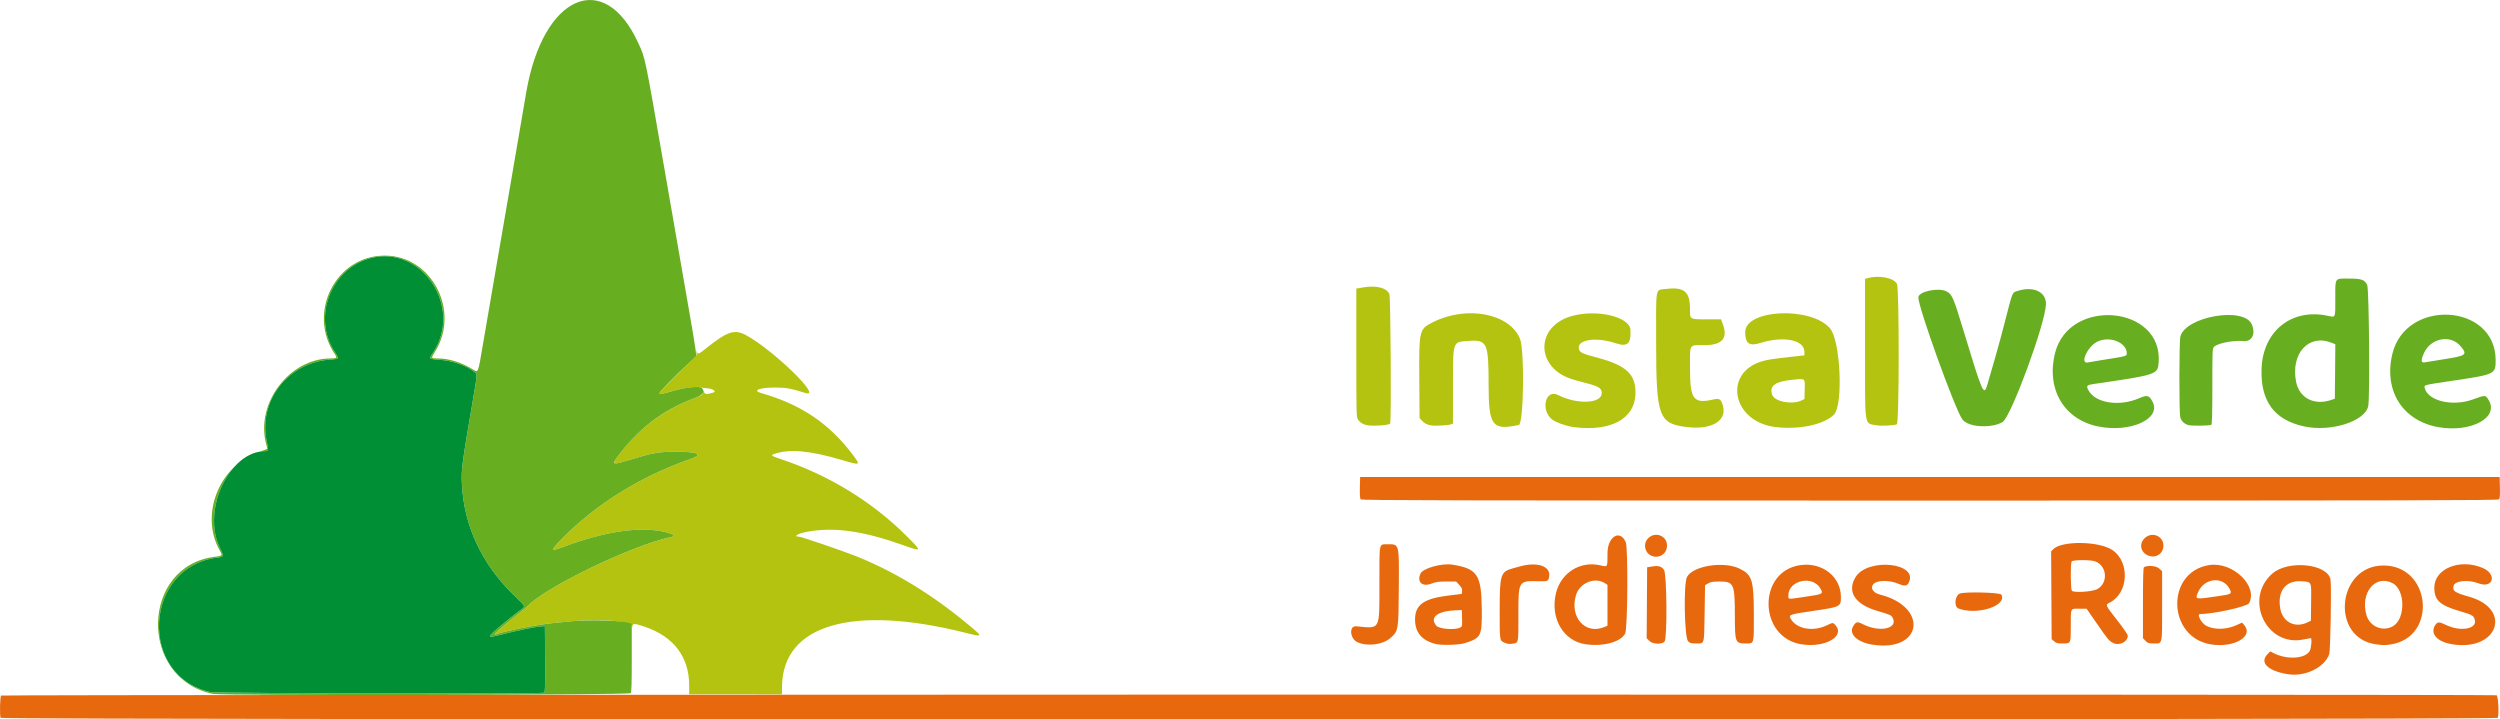
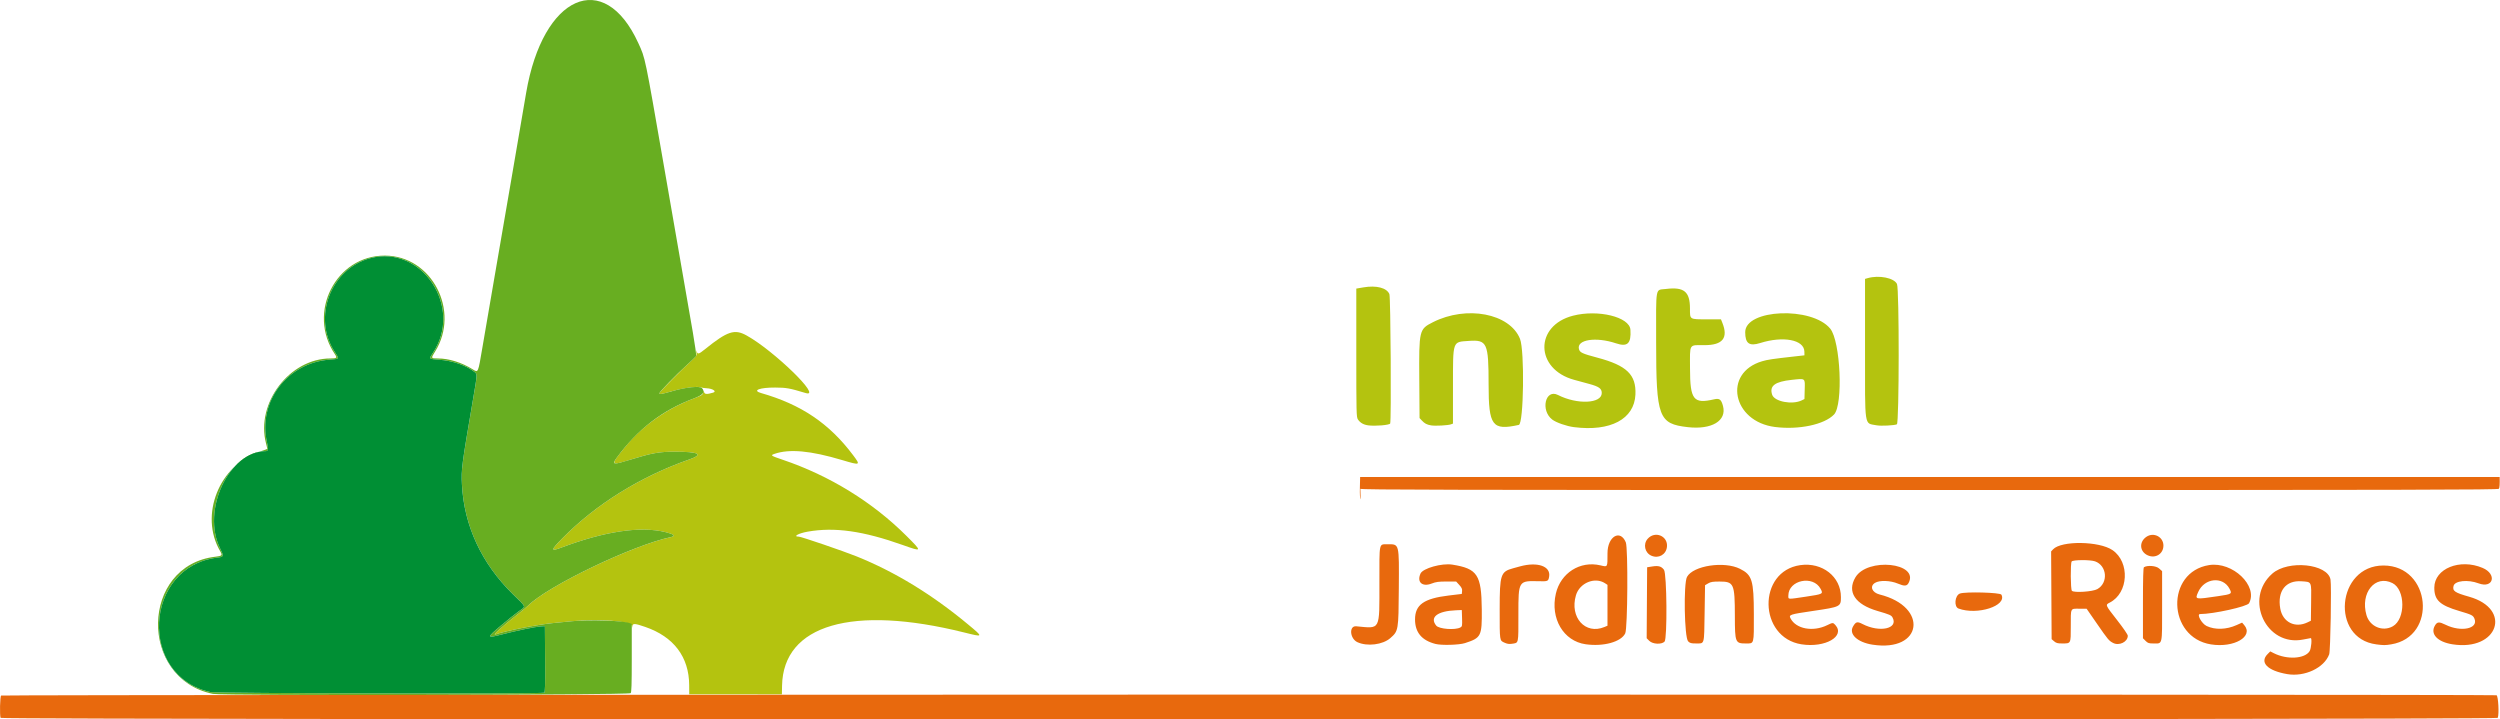
<svg xmlns="http://www.w3.org/2000/svg" width="111.071mm" height="31.966mm" viewBox="0 0 419.795 120.818" version="1.1" id="svg1" xml:space="preserve">
  <defs id="defs1" />
  <g id="layer1" transform="translate(-36.238,-261.163)">
    <g id="g14">
      <path style="fill:#b4c30f;stroke-width:0.15" d="m 151.963,376.222 c -0.021,-4.734 -2.581,-8.132 -7.371,-9.783 -1.738,-0.599 -2.078,-0.625 -2.167,-0.166 l -0.065,0.337 -0.02,-0.34 c -0.048,-0.807 -5.666,-1.251 -10.044,-0.793 -0.699,0.073 -2.113,0.211 -3.142,0.307 -2.597,0.241 -8.229,1.349 -9.669,1.902 -0.72,0.276 0.96,-1.25 3.909,-3.55 0.576,-0.449 1.266,-1.033 1.534,-1.298 3.343,-3.308 17.5,-10.098 23.938,-11.482 0.881,-0.189 0.566,-0.485 -0.898,-0.843 -4.221,-1.033 -10.221,-0.136 -17.522,2.619 -1.791,0.676 -1.753,0.428 0.242,-1.595 5.628,-5.706 13.11,-10.355 21.25,-13.206 2.496,-0.874 1.71,-1.313 -2.361,-1.318 -2.64,-0.003 -3.87,0.217 -7.516,1.346 -3.356,1.04 -3.381,0.993 -1.016,-1.944 2.964,-3.682 7.051,-6.601 11.671,-8.334 1.353,-0.508 1.507,-0.604 1.58,-0.989 0.079,-0.417 0.083,-0.419 0.178,-0.072 0.098,0.359 0.471,0.378 1.5,0.076 0.669,-0.197 -0.053,-0.687 -1.083,-0.736 -0.371,-0.017 -0.799,-0.083 -0.951,-0.147 -0.542,-0.226 -2.853,0.068 -4.709,0.598 -1.993,0.57 -2.271,0.614 -2.271,0.362 0,-0.172 3.917,-4.134 5.43,-5.493 0.819,-0.735 0.862,-0.81 0.789,-1.338 -0.052,-0.376 -0.041,-0.44 0.035,-0.196 0.175,0.561 0.327,0.52 1.451,-0.384 3.722,-2.991 4.914,-3.385 6.914,-2.28 4.59,2.534 12.826,10.545 9.952,9.681 -2.74,-0.824 -3.231,-0.912 -5.122,-0.923 -2.609,-0.014 -3.91,0.484 -2.394,0.916 6.743,1.923 11.456,5.1 15.458,10.42 1.306,1.735 1.253,1.76 -1.788,0.852 -5.348,-1.597 -8.903,-1.923 -11.415,-1.047 -0.696,0.243 -0.606,0.305 1.414,0.989 7.865,2.662 15.088,7.111 20.792,12.807 2.652,2.648 2.642,2.675 -0.593,1.524 -6.731,-2.394 -11.514,-3.067 -16.046,-2.259 -1.535,0.274 -2.518,0.833 -1.464,0.833 0.401,0 7.51,2.43 9.725,3.324 6.444,2.601 12.651,6.391 18.701,11.419 2.609,2.168 2.611,2.164 -0.643,1.352 -18.795,-4.69 -30.402,-1.304 -30.597,8.926 l -0.028,1.458 -7.78,3e-4 -7.78,3e-4 z" id="path13-2" />
      <path style="fill:#68ae21;stroke-width:0.15" d="m 72.003,377.683 c -12.548,-2.542 -12.208,-21.577 0.412,-23.038 1.113,-0.129 1.202,-0.228 0.807,-0.898 -3.568,-6.048 -0.181,-14.558 6.673,-16.766 0.679,-0.219 1.234,-0.421 1.234,-0.45 0,-0.029 -0.101,-0.44 -0.224,-0.914 -1.759,-6.752 3.946,-14.264 10.832,-14.264 1.049,0 1.148,-0.091 0.747,-0.683 -4.75,-6.993 0.122,-16.619 8.394,-16.588 7.872,0.029 12.696,9.297 8.404,16.142 -0.699,1.115 -0.694,1.128 0.454,1.128 1.867,0 3.965,0.65 5.857,1.814 0.968,0.596 0.896,0.757 1.654,-3.69 0.364,-2.136 0.866,-5.061 1.115,-6.502 0.249,-1.44 0.73,-4.234 1.067,-6.209 0.698,-4.082 2.246,-13.061 2.694,-15.634 0.289,-1.658 1.025,-5.958 2.465,-14.392 2.799,-16.402 13.077,-20.948 18.836,-8.331 1.19,2.608 1.05,1.932 4.35,20.928 0.779,4.485 1.517,8.726 1.639,9.425 0.123,0.699 0.737,4.234 1.365,7.855 0.628,3.621 1.438,8.29 1.801,10.377 0.362,2.087 0.609,3.875 0.549,3.973 -0.061,0.098 -0.784,0.788 -1.606,1.533 -1.741,1.576 -4.563,4.476 -4.563,4.691 0,0.234 0.31,0.182 2.271,-0.381 2.218,-0.637 4.561,-0.864 4.885,-0.474 0.567,0.684 0.194,1.149 -1.4,1.746 -5.263,1.973 -9.399,5.153 -12.9,9.919 -0.896,1.219 -0.655,1.258 2.246,0.359 3.646,-1.129 4.876,-1.35 7.516,-1.346 4.071,0.005 4.857,0.444 2.361,1.318 -8.14,2.851 -15.621,7.5 -21.25,13.206 -1.995,2.023 -2.033,2.27 -0.242,1.595 7.301,-2.755 13.301,-3.652 17.522,-2.619 1.464,0.358 1.779,0.654 0.898,0.843 -6.438,1.383 -20.595,8.174 -23.938,11.482 -0.267,0.265 -0.958,0.849 -1.534,1.298 -2.949,2.3 -4.629,3.826 -3.909,3.55 1.441,-0.553 7.072,-1.66 9.669,-1.902 1.029,-0.096 2.442,-0.234 3.142,-0.307 2.856,-0.299 8.544,-0.11 9.678,0.321 l 0.346,0.131 v 5.755 c 0,4.44 -0.043,5.783 -0.187,5.876 -0.503,0.326 -68.539,0.445 -70.13,0.123 z m 55.62,-0.201 c 0.148,-0.094 0.18,-1.324 0.15,-5.646 l -0.039,-5.526 -0.748,0.047 c -0.874,0.055 -4.053,0.715 -6.506,1.351 -2.554,0.662 -2.561,0.564 -0.104,-1.516 1.013,-0.858 2.326,-1.911 2.917,-2.341 1.314,-0.956 1.434,-0.582 -0.93,-2.904 -5.259,-5.164 -8.206,-11.509 -8.559,-18.426 -0.129,-2.53 -0.058,-3.074 1.885,-14.43 0.708,-4.136 0.705,-4.092 0.229,-4.466 -1.44,-1.133 -3.639,-1.886 -6.029,-2.064 -1.666,-0.124 -1.651,-0.107 -0.982,-1.1 5.162,-7.665 -1.804,-18.247 -10.496,-15.942 -6.643,1.761 -9.755,9.963 -5.967,15.729 0.798,1.215 0.815,1.187 -0.812,1.303 -7.127,0.506 -12.113,7.058 -10.562,13.879 0.253,1.113 0.213,1.482 -0.161,1.482 -6.209,0 -10.892,9.956 -7.698,16.369 0.64,1.285 0.609,1.394 -0.42,1.513 -12.414,1.436 -13.41,19.936 -1.216,22.582 1.077,0.234 55.687,0.337 56.05,0.106 z" id="path11-6" />
-       <path d="m 388.582,332.779 c -5.787,-1.16 -8.809,-6.331 -7.244,-12.395 2.407,-9.328 18.052,-7.9 17.384,1.586 -0.148,2.096 -0.196,2.112 -11.006,3.687 -1.062,0.155 -1.173,0.292 -0.806,1.006 1.13,2.205 5.226,2.838 8.626,1.335 1.249,-0.552 1.604,-0.447 2.167,0.641 1.481,2.868 -3.711,5.224 -9.12,4.14 z m 0.535,-11.143 c 4.198,-0.657 4.253,-0.671 4.253,-1.107 0,-1.886 -2.938,-3.032 -5.016,-1.958 -1.647,0.852 -2.926,3.808 -1.492,3.448 0.177,-0.044 1.192,-0.217 2.255,-0.383 z m 34.029,11.132 c -5.021,-1.088 -7.345,-4.246 -7.148,-9.713 0.226,-6.282 5.038,-10.147 11.05,-8.874 1.42,0.301 1.331,0.492 1.331,-2.867 0,-3.622 -0.171,-3.372 2.305,-3.372 2.108,0 2.647,0.193 3.056,1.095 0.31,0.684 0.465,18.902 0.173,20.31 -0.534,2.574 -6.269,4.396 -10.767,3.421 z m 4.569,-4.454 0.59,-0.204 0.04,-4.572 0.04,-4.572 -0.713,-0.275 c -3.807,-1.469 -6.802,1.88 -5.878,6.573 0.54,2.747 3.056,4.043 5.923,3.051 z m 18.019,4.583 c -6.053,-1.052 -9.257,-6.118 -7.776,-12.297 2.248,-9.379 17.315,-8.508 17.347,1.002 0.008,2.383 -0.08,2.427 -6.994,3.457 -5.224,0.778 -5.048,0.734 -4.917,1.254 0.549,2.188 4.653,3.16 8.1,1.92 2.126,-0.765 2.081,-0.766 2.611,0.07 1.862,2.936 -2.894,5.545 -8.371,4.594 z m 0.972,-11.424 c 3.719,-0.581 3.926,-0.753 2.665,-2.227 -1.642,-1.919 -4.901,-1.324 -6.05,1.104 -0.599,1.266 -0.574,1.799 0.078,1.658 0.173,-0.037 1.661,-0.278 3.307,-0.535 z m -78.427,11.209 c -1.178,-0.137 -2.155,-0.567 -2.543,-1.119 -1.263,-1.797 -7.375,-18.746 -7.375,-20.453 0,-0.993 3.391,-1.718 4.742,-1.015 0.915,0.476 1.165,1.047 2.737,6.238 3.321,10.966 3.514,11.412 4.099,9.461 0.971,-3.236 2.087,-7.225 2.86,-10.221 1.458,-5.648 1.3,-5.247 2.187,-5.542 2.664,-0.885 4.864,0.13 4.807,2.218 -0.089,3.223 -5.84,18.858 -7.275,19.778 -0.886,0.568 -2.645,0.84 -4.239,0.654 z m 35.414,-0.143 c -0.698,-0.211 -1.165,-0.669 -1.346,-1.32 -0.211,-0.759 -0.197,-12.777 0.016,-13.551 0.928,-3.38 10.662,-5.047 11.986,-2.054 0.708,1.6 0.042,2.954 -1.387,2.822 -1.702,-0.158 -4.33,0.353 -4.938,0.961 -0.279,0.279 -0.291,0.55 -0.291,6.641 0,4.482 -0.049,6.38 -0.166,6.452 -0.286,0.177 -3.325,0.215 -3.874,0.049 z" style="display:inline;fill:#68ae21;stroke-width:0.15" id="path1-0-8" />
      <path d="m 300.556,332.893 c -1.255,-0.16 -2.999,-0.766 -3.665,-1.273 -2.014,-1.536 -1.16,-5.21 0.96,-4.129 3.224,1.645 7.352,1.459 7.352,-0.331 0,-0.743 -0.464,-1.081 -2.095,-1.523 -0.782,-0.212 -1.926,-0.523 -2.543,-0.692 -6.566,-1.791 -6.693,-9.098 -0.188,-10.77 4.211,-1.083 9.502,0.213 9.64,2.36 0.149,2.323 -0.491,2.927 -2.418,2.281 -3.373,-1.13 -6.629,-0.631 -6.231,0.955 0.148,0.588 0.543,0.774 3.087,1.449 4.956,1.315 6.552,2.863 6.401,6.206 -0.186,4.113 -4.198,6.242 -10.299,5.466 z m 19.084,-0.003 c -4.896,-0.558 -5.299,-1.639 -5.306,-14.235 -0.006,-9.696 -0.181,-8.738 1.639,-8.966 3.04,-0.381 4.042,0.434 4.042,3.29 0,1.875 -0.112,1.805 2.891,1.805 h 2.313 l 0.241,0.601 c 1.012,2.53 0.045,3.737 -2.996,3.737 -2.681,0 -2.451,-0.372 -2.441,3.933 0.012,5.251 0.57,5.964 4.039,5.164 0.908,-0.21 1.2,0.006 1.497,1.11 0.67,2.487 -1.881,4.021 -5.918,3.561 z m 14.662,-0.024 c -7.184,-0.91 -8.79,-9.082 -2.169,-11.041 0.926,-0.274 1.696,-0.388 5.461,-0.81 l 1.646,-0.184 -0.013,-0.632 c -0.041,-1.983 -3.544,-2.658 -7.43,-1.43 -1.821,0.575 -2.506,0.076 -2.506,-1.826 0,-3.889 11.195,-4.354 14.277,-0.592 1.729,2.11 2.202,12.782 0.638,14.417 -1.62,1.694 -5.912,2.603 -9.903,2.098 z m 4.488,-4.476 0.449,-0.22 0.043,-1.609 c 0.051,-1.947 0.166,-1.863 -2.185,-1.611 -2.832,0.303 -3.767,1.011 -3.284,2.49 0.38,1.165 3.373,1.736 4.978,0.95 z m -72.798,4.2 c -0.789,-0.099 -1.366,-0.433 -1.743,-1.008 -0.246,-0.375 -0.264,-1.135 -0.264,-11.181 V 309.623 l 1.197,-0.204 c 2.186,-0.373 3.92,0.077 4.36,1.13 0.21,0.504 0.336,21.405 0.13,21.737 -0.163,0.264 -2.48,0.456 -3.68,0.305 z m 10.56,0.008 c -0.731,-0.124 -1.084,-0.311 -1.571,-0.832 l -0.374,-0.4 -0.046,-6.459 c -0.059,-8.332 -0.028,-8.464 2.284,-9.635 5.658,-2.867 12.903,-1.487 14.627,2.786 0.794,1.968 0.626,14.276 -0.197,14.457 -4.468,0.981 -5.072,0.174 -5.074,-6.776 -0.001,-7.005 -0.246,-7.545 -3.327,-7.329 -2.769,0.194 -2.652,-0.142 -2.655,7.635 l -0.002,6.25 -0.337,0.124 c -0.492,0.182 -2.634,0.296 -3.329,0.178 z m 74.805,-0.016 c -2.122,-0.424 -1.945,0.751 -1.945,-12.919 v -11.665 l 0.449,-0.129 c 1.902,-0.545 4.431,-0.04 4.917,0.983 0.389,0.821 0.373,23.36 -0.017,23.56 -0.379,0.194 -2.702,0.311 -3.404,0.17 z" style="display:inline;fill:#b4c30f;stroke-width:0.15" id="path1-7" />
      <path style="fill:#008f34;stroke-width:0.15" d="m 71.572,377.376 c -12.194,-2.646 -11.198,-21.145 1.216,-22.582 1.029,-0.119 1.06,-0.228 0.42,-1.513 -3.194,-6.413 1.489,-16.369 7.698,-16.369 0.374,0 0.414,-0.369 0.161,-1.482 -1.552,-6.822 3.434,-13.373 10.562,-13.879 1.628,-0.116 1.61,-0.088 0.812,-1.303 -3.787,-5.766 -0.676,-13.968 5.967,-15.729 8.692,-2.304 15.658,8.277 10.496,15.942 -0.669,0.993 -0.684,0.976 0.982,1.1 2.39,0.178 4.589,0.931 6.029,2.064 0.476,0.374 0.478,0.33 -0.229,4.466 -1.943,11.356 -2.014,11.9 -1.885,14.43 0.354,6.917 3.301,13.261 8.559,18.426 2.364,2.321 2.244,1.947 0.93,2.904 -0.591,0.43 -1.904,1.484 -2.917,2.341 -2.457,2.079 -2.45,2.178 0.104,1.516 2.453,-0.636 5.632,-1.296 6.506,-1.351 l 0.748,-0.047 0.039,5.526 c 0.031,4.321 -0.002,5.552 -0.15,5.646 -0.364,0.231 -54.973,0.127 -56.05,-0.106 z" id="path10-1" />
      <path d="m 420.316,374.361 c -3.331,-0.568 -4.7,-1.969 -3.297,-3.372 l 0.443,-0.443 0.571,0.291 c 2.229,1.137 5.242,0.966 6.04,-0.342 0.271,-0.444 0.418,-2.181 0.185,-2.181 -0.053,0 -0.623,0.107 -1.266,0.237 -6.222,1.261 -10.015,-6.843 -5.183,-11.074 2.657,-2.326 9.272,-1.65 9.765,0.998 0.185,0.994 -0.006,11.974 -0.219,12.558 -0.827,2.272 -4.116,3.827 -7.039,3.329 z m 3.418,-8.698 0.546,-0.267 0.04,-3.098 c 0.047,-3.596 0.137,-3.4 -1.622,-3.526 -2.64,-0.189 -4.071,1.646 -3.563,4.566 0.401,2.302 2.487,3.357 4.598,2.324 z m -146.446,3.632 c -2.316,-0.594 -3.44,-1.942 -3.439,-4.123 0.002,-2.457 1.481,-3.507 5.646,-4.009 l 2.207,-0.266 0.046,-0.473 c 0.036,-0.369 -0.069,-0.599 -0.475,-1.042 l -0.521,-0.569 h -1.62 c -1.323,0 -1.778,0.062 -2.486,0.337 -1.584,0.616 -2.535,-0.235 -1.876,-1.679 0.402,-0.883 3.588,-1.775 5.341,-1.495 4.215,0.673 4.891,1.7 4.945,7.506 0.042,4.518 -0.093,4.789 -2.831,5.674 -0.982,0.317 -3.919,0.4 -4.937,0.139 z m 4.171,-2.767 c 0.307,-0.164 0.326,-0.266 0.286,-1.552 l -0.043,-1.376 -0.972,0.04 c -3.127,0.128 -4.466,1.165 -3.325,2.574 0.471,0.581 3.165,0.79 4.055,0.314 z m 21.039,2.819 c -3.727,-0.528 -5.967,-4.333 -5.004,-8.501 0.802,-3.471 4.068,-5.549 7.47,-4.752 1.264,0.296 1.2,0.404 1.203,-2.039 0.003,-2.806 2.134,-4.075 3.072,-1.83 0.397,0.951 0.314,14.448 -0.094,15.292 -0.696,1.439 -3.656,2.254 -6.645,1.831 z m 3.147,-2.896 0.519,-0.217 v -3.431 -3.431 l -0.406,-0.266 c -1.713,-1.123 -4.279,-0.065 -4.891,2.017 -1.088,3.703 1.571,6.669 4.778,5.329 z m 33.101,2.907 c -7.262,-1.143 -7.432,-12.276 -0.203,-13.3 3.692,-0.523 6.82,1.939 6.82,5.367 0,1.614 -0.061,1.644 -4.721,2.33 -3.89,0.573 -4.062,0.631 -3.734,1.257 0.927,1.773 3.766,2.295 6.151,1.13 0.932,-0.455 0.979,-0.456 1.361,-0.036 1.727,1.902 -1.714,3.874 -5.673,3.251 z m 0.729,-8.002 c 2.9,-0.434 2.936,-0.453 2.479,-1.313 -1.25,-2.35 -5.419,-1.479 -5.419,1.132 0,0.665 -0.211,0.652 2.94,0.181 z m 11.198,8.061 c -2.546,-0.394 -4.025,-1.776 -3.274,-3.058 0.474,-0.809 0.702,-0.868 1.593,-0.408 2.863,1.476 6.048,0.792 5.044,-1.084 -0.214,-0.4 -0.444,-0.501 -2.549,-1.117 -3.745,-1.095 -5.128,-3.197 -3.701,-5.623 1.996,-3.395 10.763,-2.483 8.937,0.93 -0.287,0.536 -0.714,0.563 -1.774,0.111 -1.271,-0.542 -3.088,-0.604 -3.864,-0.131 -0.933,0.569 -0.509,1.632 0.779,1.953 8.288,2.069 7.206,9.727 -1.19,8.427 z m 56.837,-0.045 c -7.373,-1.174 -7.637,-12.161 -0.321,-13.321 3.946,-0.626 8.263,3.496 6.708,6.403 -0.299,0.559 -6,1.821 -8.224,1.821 -0.619,0 0.264,1.611 1.102,2.008 1.414,0.671 3.316,0.612 5.029,-0.157 l 0.923,-0.414 0.353,0.41 c 1.642,1.909 -1.708,3.864 -5.569,3.249 z m 1.206,-8.104 c 2.307,-0.341 2.359,-0.376 1.889,-1.262 -1.121,-2.112 -4.208,-1.786 -5.243,0.554 -0.575,1.3 -0.607,1.293 3.354,0.708 z m 26.549,8.097 c -7.767,-1.001 -6.652,-13.243 1.206,-13.243 7.979,0 9.131,11.966 1.275,13.243 -0.985,0.16 -1.244,0.16 -2.481,10e-4 z m 2.775,-3.037 c 2.159,-1.223 2.116,-6.153 -0.064,-7.252 -2.907,-1.466 -5.439,1.649 -4.365,5.37 0.559,1.936 2.716,2.852 4.429,1.882 z m 10.029,3.029 c -2.542,-0.397 -3.797,-1.734 -2.96,-3.152 0.382,-0.647 0.698,-0.67 1.79,-0.133 2.601,1.281 5.545,0.664 4.849,-1.016 -0.236,-0.569 -0.439,-0.672 -2.569,-1.3 -3.266,-0.964 -4.182,-1.825 -4.174,-3.927 0.012,-3.186 4.297,-4.928 8.117,-3.299 2.461,1.05 1.792,3.522 -0.7,2.584 -1.777,-0.669 -3.967,-0.441 -4.187,0.436 -0.213,0.848 0.194,1.131 2.591,1.806 7.344,2.065 4.887,9.197 -2.758,8.002 z m -183.899,-0.36 c -1.281,-0.596 -1.442,-2.784 -0.196,-2.668 4.129,0.387 3.89,0.838 3.89,-7.343 0,-6.902 -0.105,-6.414 1.384,-6.427 1.978,-0.017 1.929,-0.208 1.876,7.385 -0.05,7.093 -0.063,7.17 -1.419,8.364 -1.276,1.123 -3.9,1.449 -5.534,0.689 z m 24.699,0.083 c -0.836,-0.384 -0.808,-0.194 -0.808,-5.635 0,-5.801 0.159,-6.286 2.244,-6.855 0.206,-0.056 0.744,-0.203 1.197,-0.327 2.932,-0.8 5.157,-0.014 4.864,1.719 -0.133,0.787 -0.203,0.819 -1.715,0.78 -3.449,-0.09 -3.448,-0.092 -3.448,5.537 0,5.154 0.083,4.785 -1.122,4.972 -0.427,0.066 -0.774,0.012 -1.212,-0.19 z m 102.199,0.046 c -0.705,-0.368 -0.852,-0.543 -2.704,-3.221 l -1.748,-2.528 h -1.237 c -1.518,0 -1.418,-0.21 -1.418,2.999 0,2.92 0.044,2.836 -1.478,2.836 -0.735,0 -0.976,-0.066 -1.319,-0.361 l -0.42,-0.361 -0.042,-7.367 -0.042,-7.367 0.332,-0.354 c 1.388,-1.477 7.734,-1.391 9.969,0.135 2.965,2.024 2.701,7.201 -0.45,8.808 -0.777,0.396 -0.789,0.368 1.231,2.949 1.058,1.353 1.792,2.427 1.792,2.622 0,1.031 -1.449,1.74 -2.468,1.209 z m -2.648,-9.041 c 1.874,-1.053 1.631,-3.953 -0.391,-4.664 -0.813,-0.286 -3.736,-0.265 -3.921,0.028 -0.222,0.35 -0.186,4.687 0.041,4.921 0.349,0.361 3.495,0.152 4.271,-0.284 z m -75.237,8.688 -0.439,-0.439 0.039,-5.957 0.039,-5.957 0.87,-0.138 c 1.037,-0.164 1.521,-0.026 1.958,0.56 0.488,0.655 0.574,11.586 0.095,12.065 -0.513,0.513 -1.992,0.435 -2.562,-0.135 z m 6.524,0.082 c -0.636,-0.636 -0.794,-9.713 -0.189,-10.82 1.033,-1.89 6.237,-2.686 8.891,-1.36 2.049,1.023 2.322,1.917 2.332,7.635 0.009,5.145 0.075,4.903 -1.333,4.903 -1.789,0 -1.847,-0.144 -1.855,-4.608 -0.01,-5.45 -0.161,-5.79 -2.578,-5.79 -1.123,0 -1.478,0.057 -1.904,0.307 l -0.524,0.307 -0.075,4.747 c -0.085,5.407 0.025,5.03 -1.466,5.033 -0.795,0.002 -0.998,-0.053 -1.299,-0.355 z m 76.81,-0.08 -0.437,-0.437 v -5.912 c 0,-4.153 0.049,-5.943 0.165,-6.014 0.59,-0.364 2.036,-0.249 2.542,0.203 l 0.509,0.455 v 5.859 c 0,6.742 0.107,6.284 -1.461,6.284 -0.774,0 -0.934,-0.053 -1.318,-0.437 z m -31.409,-5.427 c -0.796,-0.296 -0.624,-2.191 0.229,-2.515 0.895,-0.34 6.775,-0.184 6.973,0.185 0.999,1.866 -4.052,3.5 -7.202,2.329 z m -51.573,-8.87 c -1.101,-0.479 -1.422,-1.93 -0.627,-2.835 1.233,-1.404 3.447,-0.477 3.241,1.356 -0.146,1.295 -1.402,2.006 -2.614,1.479 z m 83.34,-0.067 c -1.365,-0.624 -1.476,-2.257 -0.21,-3.11 1.23,-0.829 2.86,0.019 2.853,1.484 -0.006,1.391 -1.349,2.218 -2.643,1.626 z" style="display:inline;fill:#e8690d;stroke-width:0.15" id="path1-3" />
-       <path d="m 264.718,345.014 c -0.115,-0.139 -0.159,-0.802 -0.131,-1.982 l 0.042,-1.774 h 95.676 95.676 l 0.042,1.774 c 0.028,1.18 -0.016,1.844 -0.131,1.982 -0.147,0.178 -14.253,0.208 -95.588,0.208 -81.335,0 -95.44,-0.031 -95.588,-0.208 z" style="fill:#e8690d;stroke-width:0.15" id="path1-9" />
+       <path d="m 264.718,345.014 c -0.115,-0.139 -0.159,-0.802 -0.131,-1.982 l 0.042,-1.774 h 95.676 95.676 c 0.028,1.18 -0.016,1.844 -0.131,1.982 -0.147,0.178 -14.253,0.208 -95.588,0.208 -81.335,0 -95.44,-0.031 -95.588,-0.208 z" style="fill:#e8690d;stroke-width:0.15" id="path1-9" />
      <path style="fill:#e8690d;stroke-width:0.15" d="m 36.337,381.709 c -0.177,-0.46 -0.101,-3.629 0.09,-3.747 0.295,-0.183 418.689,-0.234 419.03,-0.052 0.295,0.158 0.453,3.141 0.201,3.799 -0.14,0.364 -419.18,0.364 -419.32,0 z" id="path12-9" />
    </g>
  </g>
</svg>